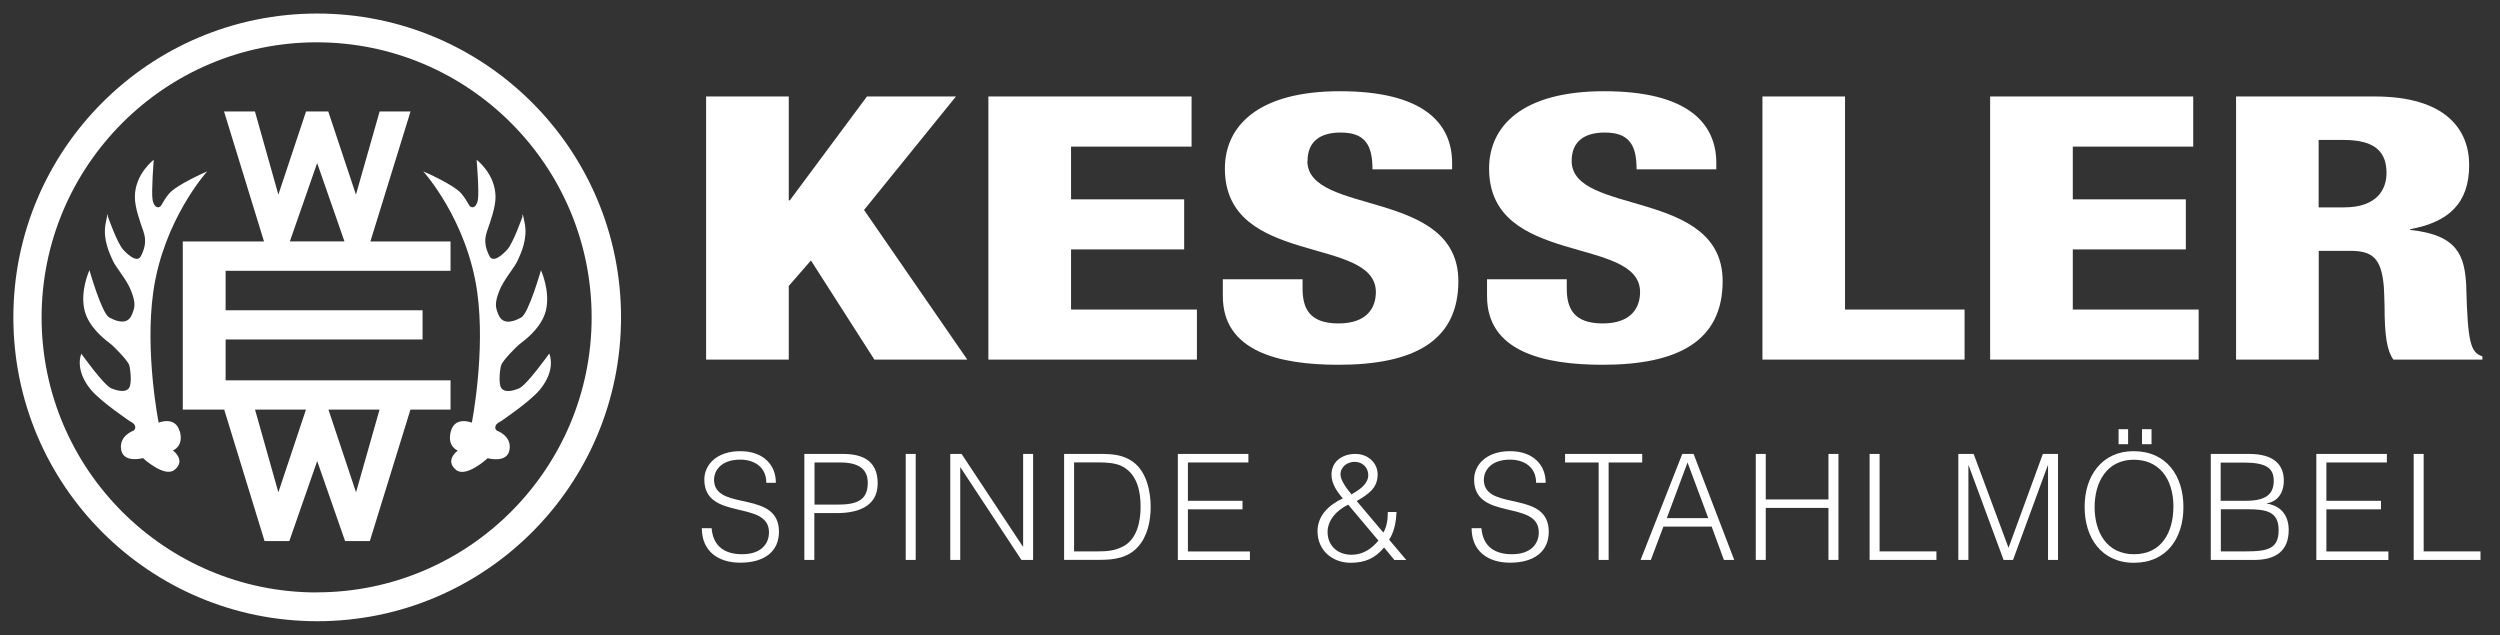
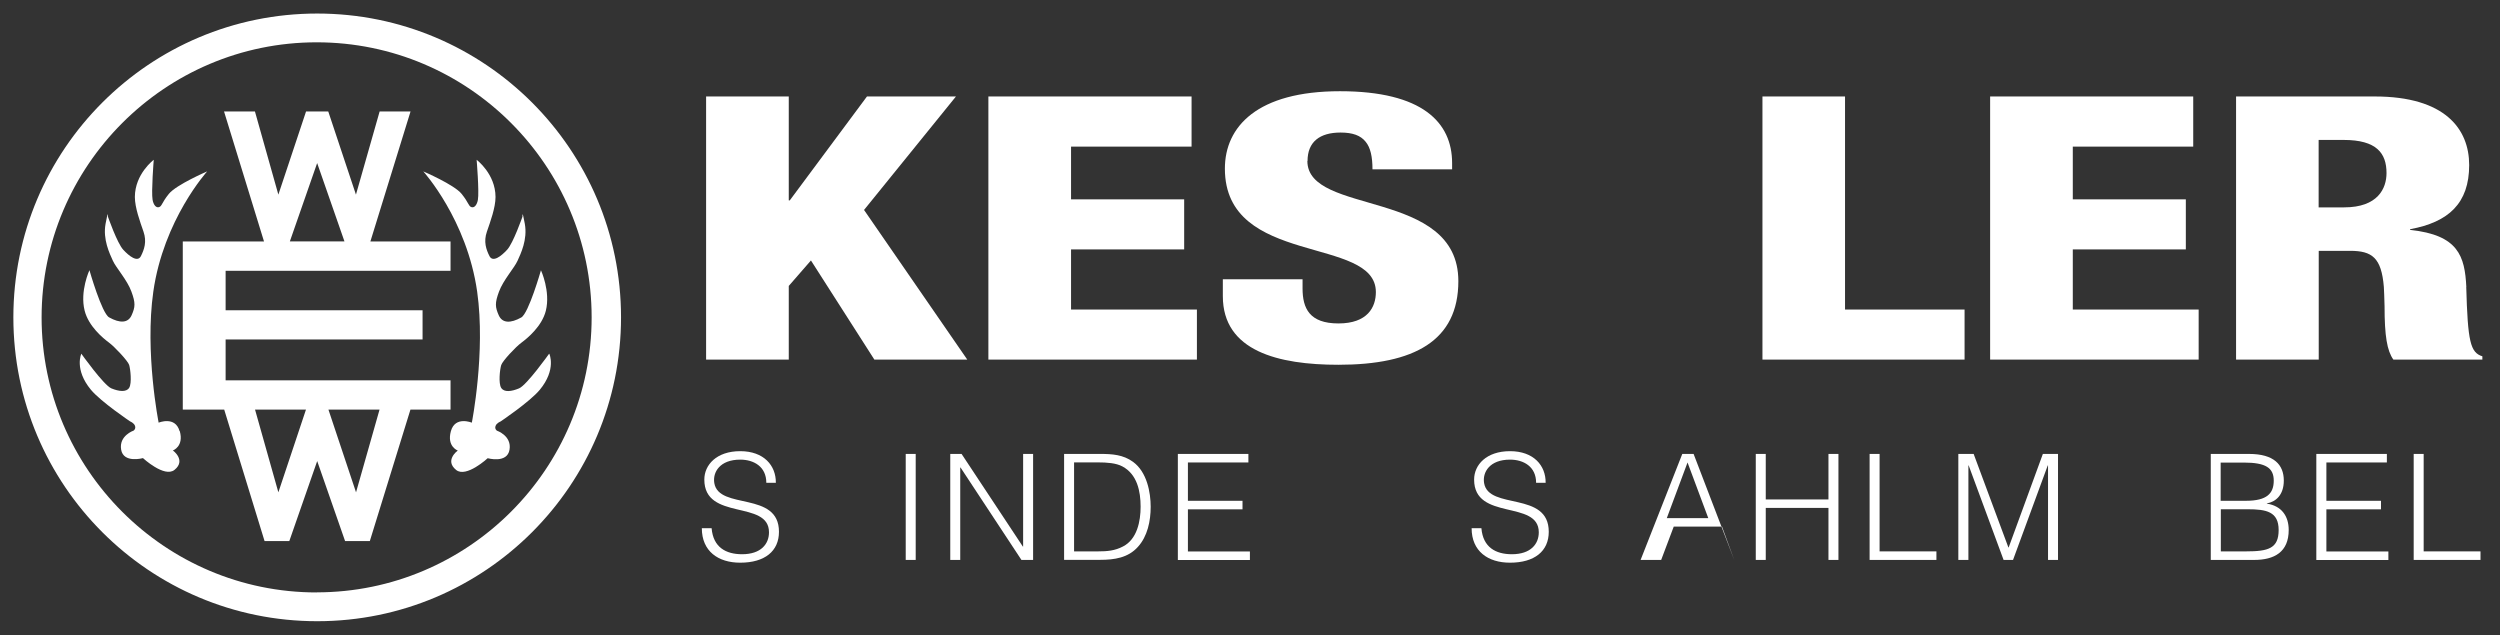
<svg xmlns="http://www.w3.org/2000/svg" id="a" data-name="Ebene 1" viewBox="0 0 280.66 71.32">
  <rect x="0" y="0" width="280.66" height="71.32" fill="#333333" stroke="none" />
  <defs>
    <style>
      .b {
        fill: #fff;
      }
    </style>
  </defs>
  <g>
    <path class="b" d="M61.64,39.72s-2.51,3.53-3.37,3.88c-.86.36-1.67.46-2-.05s-.15-2.11,0-2.57c.14-.45,1.63-2.05,2.28-2.52.65-.48,2.29-1.82,2.73-3.58.54-2.18-.55-4.54-.55-4.54,0,0-1.38,4.84-2.21,5.3-1.2.67-2.13.66-2.53-.25-.4-.91-.45-1.36.03-2.65.48-1.3,1.72-2.66,2.08-3.46.36-.8,1.14-2.38.82-4.15-.32-1.76-.26-.82-.26-.82,0,0-1.04,2.98-1.72,3.72-.68.74-1.61,1.46-1.99.72-.37-.74-.68-1.61-.29-2.74s.97-2.7.97-3.9c-.01-2.6-2.12-4.17-2.12-4.17,0,0,.3,3.61.14,4.5-.1.55-.39.93-.73.81-.34-.12-.27-.46-1.1-1.49-.83-1.03-4.3-2.52-4.3-2.52,0,0,4.9,5.4,6.05,13.51.96,6.8-.6,14.7-.6,14.7,0,0-1.87-.78-2.35.95s.77,2.18.77,2.18c0,0-1.52,1.1-.18,2.18,1.13.91,3.54-1.32,3.54-1.32,0,0,2.19.62,2.45-.95.27-1.57-1.41-2.14-1.41-2.14,0,0-.28-.18-.16-.52.11-.34.56-.51.56-.51,0,0,3.28-2.2,4.41-3.56,1.89-2.29,1.07-4.04,1.07-4.04" />
    <path class="b" d="M35.61,1.52C16.77,1.52,1.5,16.79,1.5,35.63s15.27,34.11,34.11,34.11,34.11-15.27,34.11-34.11S54.45,1.52,35.61,1.52M35.55,66.51c-17.03,0-30.88-13.85-30.88-30.87S18.52,4.75,35.55,4.75s30.87,13.85,30.87,30.88-13.85,30.87-30.87,30.87" />
    <path class="b" d="M50.58,27.11h-9l4.51-14.6h-3.47l-2.66,9.34-3.11-9.34h-2.49l-3.11,9.34-2.63-9.34h-3.47l4.49,14.6h-9.12v18.87h4.65l4.53,14.76h2.78l3.13-8.98,3.13,8.98h2.78l4.56-14.76h4.5v-3.28h-25.25v-4.59h22.11v-3.28h-22.11v-4.43h25.25v-1.46M35.61,18.32l3.06,8.78h-6.13l3.06-8.78ZM31.25,55.27l-2.62-9.29h5.72l-3.1,9.29ZM39.97,55.27l-3.1-9.29h5.74l-2.64,9.29Z" />
    <path class="b" d="M20.16,48.4c-.49-1.73-2.35-.95-2.35-.95,0,0-1.57-7.9-.6-14.7,1.15-8.11,6.05-13.51,6.05-13.51,0,0-3.46,1.49-4.3,2.52-.83,1.03-.76,1.37-1.1,1.49-.34.12-.63-.26-.73-.81-.16-.88.13-4.5.13-4.5,0,0-2.11,1.57-2.12,4.17,0,1.2.58,2.77.97,3.9.39,1.13.08,2-.29,2.74-.37.74-1.31.02-1.99-.72s-1.72-3.72-1.72-3.72c0,0,.06-.94-.26.82-.32,1.76.46,3.34.82,4.14.36.8,1.61,2.16,2.08,3.46.48,1.29.43,1.74.03,2.65-.4.91-1.33.92-2.53.25-.83-.46-2.21-5.3-2.21-5.3,0,0-1.09,2.36-.54,4.54.44,1.76,2.07,3.1,2.72,3.58.65.48,2.14,2.07,2.28,2.52.14.46.32,2.06,0,2.57-.33.51-1.14.41-2,.06-.86-.36-3.37-3.89-3.37-3.89,0,0-.82,1.75,1.07,4.04,1.13,1.36,4.41,3.56,4.41,3.56,0,0,.44.17.55.51.11.34-.16.52-.16.52,0,0-1.67.57-1.4,2.14.26,1.56,2.45.95,2.45.95,0,0,2.41,2.23,3.54,1.32,1.34-1.08-.18-2.18-.18-2.18,0,0,1.26-.45.77-2.18" />
  </g>
  <polygon class="b" points="107.32 10.83 97.33 10.83 88.66 22.5 88.55 22.5 88.55 10.83 79.27 10.83 79.27 40.37 88.55 40.37 88.55 32.1 91.04 29.24 98.16 40.37 108.59 40.37 97 23.57 107.32 10.83" />
  <polygon class="b" points="120.24 28 132.94 28 132.94 22.38 120.24 22.38 120.24 16.46 133.77 16.46 133.77 10.83 110.96 10.83 110.96 40.37 134.37 40.37 134.37 34.75 120.24 34.75 120.24 28" />
  <path class="b" d="M146.79,18.07c0-2.15,1.38-3.19,3.7-3.19,1.38,0,2.26.33,2.82,1.03.55.66.77,1.7.77,3.1h8.94v-.7c0-4.55-3.31-8.07-12.59-8.07s-12.92,3.97-12.92,8.69c0,11.05,16.95,7.49,16.95,13.86,0,1.7-.94,3.52-4.2,3.52s-4.03-1.7-4.03-3.93v-1.03h-8.95v1.9c0,6.17,6.24,7.7,12.97,7.7,8.51,0,13.47-2.69,13.47-9.39,0-10.43-16.95-7.32-16.95-13.49" />
-   <path class="b" d="M176.44,18.07c0-2.15,1.38-3.19,3.7-3.19,1.38,0,2.26.33,2.82,1.03.55.66.77,1.7.77,3.1h8.95v-.7c0-4.55-3.31-8.07-12.59-8.07s-12.92,3.97-12.92,8.69c0,11.05,16.95,7.49,16.95,13.86,0,1.7-.94,3.52-4.2,3.52s-4.03-1.7-4.03-3.93v-1.03h-8.95v1.9c0,6.17,6.24,7.7,12.98,7.7,8.5,0,13.47-2.69,13.47-9.39,0-10.43-16.95-7.32-16.95-13.49" />
  <polygon class="b" points="207.13 10.83 197.86 10.83 197.86 40.37 220.55 40.37 220.55 34.75 207.13 34.75 207.13 10.83" />
  <polygon class="b" points="232.7 28 245.39 28 245.39 22.38 232.7 22.38 232.7 16.46 246.22 16.46 246.22 10.83 223.42 10.83 223.42 40.37 246.83 40.37 246.83 34.75 232.7 34.75 232.7 28" />
  <path class="b" d="M276.88,32.22c-.17-3.46-.89-5.84-6.31-6.41v-.08c4.31-.79,6.63-2.9,6.63-7.2,0-4.05-2.71-7.7-10.6-7.7h-15.57v29.54h9.28v-12.21h3.53c2.46,0,3.51.77,3.78,4.05,0,0,.08,1.59.08,2.16,0,3.35.28,5.01.99,6h9.99v-.37c-1.35-.42-1.64-1.63-1.81-7.78M263.17,23.28h-2.87v-7.57h2.81c3.7,0,4.81,1.49,4.81,3.72,0,1.74-.99,3.85-4.75,3.85" />
  <g>
    <path class="b" d="M79.89,59.31c.18,2.13,1.6,2.91,3.42,2.91,2.13,0,3.02-1.16,3.02-2.46,0-3.69-7.26-1.24-7.26-5.92,0-1.65,1.37-3.19,4.03-3.19s4.02,1.62,4,3.55h-1.07c0-1.82-1.41-2.6-2.93-2.6-2.28,0-3.11,1.41-2.91,2.63.51,3.07,7.26.86,7.26,5.47,0,2.18-1.6,3.47-4.35,3.47-2.48,0-4.31-1.29-4.31-3.87h1.09Z" />
-     <path class="b" d="M90.3,62.86v-11.9h4.35c3.09,0,3.88,1.54,3.88,3.32,0,2.66-2.36,3.32-4.56,3.32h-2.55v5.26h-1.12ZM94.01,56.65c2.1,0,3.41-.43,3.41-2.45,0-1.49-.96-2.28-3.07-2.28h-2.91v4.73h2.58Z" />
    <path class="b" d="M101.68,62.86v-11.9h1.12v11.9h-1.12Z" />
    <path class="b" d="M107.83,52.48h-.03v10.38h-1.12v-11.9h1.27l6.88,10.4h.03v-10.4h1.12v11.9h-1.31l-6.84-10.38Z" />
    <path class="b" d="M119.46,62.86v-11.9h4.07c1.32,0,2.56.08,3.67.89,1.57,1.14,1.98,3.45,1.98,5.04s-.35,3.32-1.44,4.51c-1.09,1.22-2.64,1.45-4.22,1.45h-4.07ZM120.59,61.9h2.69c1.01,0,1.88-.07,2.79-.55,1.59-.81,1.98-2.84,1.98-4.46,0-1.74-.38-3.64-2.05-4.53-.71-.38-1.74-.45-2.73-.45h-2.69v9.98Z" />
    <path class="b" d="M132.23,62.86v-11.9h7.92v.96h-6.79v4.3h6.13v.96h-6.13v4.73h6.96v.96h-8.08Z" />
-     <path class="b" d="M155.3,59.79c.41-.69.5-1.5.5-2.31h.98c-.05,1.07-.23,2.18-.83,3.11l1.93,2.28h-1.34l-1.16-1.41c-1.02,1.24-2.17,1.72-3.75,1.72-2.07,0-3.72-1.41-3.72-3.54,0-1.79,1.32-2.98,2.84-3.69-.64-.74-1.27-1.62-1.27-2.66,0-1.5,1.22-2.33,2.68-2.33s2.5,1.04,2.5,2.3c0,1.59-1.11,2.25-2.35,2.99l2.99,3.54ZM151.35,56.66c-1.31.61-2.31,1.77-2.31,3.06,0,1.57,1.16,2.56,2.68,2.56,1.27,0,2.23-.64,3.03-1.59l-3.39-4.03ZM152.08,51.85c-.83,0-1.59.55-1.59,1.42,0,.71.81,1.72,1.24,2.23.66-.4,1.42-.83,1.75-1.57.4-.89-.17-2.08-1.41-2.08Z" />
    <path class="b" d="M166.31,59.31c.18,2.13,1.6,2.91,3.42,2.91,2.13,0,3.02-1.16,3.02-2.46,0-3.69-7.26-1.24-7.26-5.92,0-1.65,1.37-3.19,4.03-3.19s4.02,1.62,4,3.55h-1.07c0-1.82-1.41-2.6-2.93-2.6-2.28,0-3.11,1.41-2.91,2.63.51,3.07,7.26.86,7.26,5.47,0,2.18-1.6,3.47-4.35,3.47-2.48,0-4.31-1.29-4.31-3.87h1.09Z" />
-     <path class="b" d="M175.7,50.96h8.66v.96h-3.77v10.94h-1.12v-10.94h-3.77v-.96Z" />
-     <path class="b" d="M184.18,62.86l4.68-11.9h1.27l4.56,11.9h-1.16l-1.37-3.74h-5.42l-1.41,3.74h-1.16ZM187.12,58.17h4.66l-2.33-6.25-2.33,6.25Z" />
+     <path class="b" d="M184.18,62.86l4.68-11.9h1.27l4.56,11.9l-1.37-3.74h-5.42l-1.41,3.74h-1.16ZM187.12,58.17h4.66l-2.33-6.25-2.33,6.25Z" />
    <path class="b" d="M197.11,62.86v-11.9h1.12v5.11h7.04v-5.11h1.12v11.9h-1.12v-5.84h-7.04v5.84h-1.12Z" />
    <path class="b" d="M209.89,62.86v-11.9h1.12v10.94h6.38v.96h-7.5Z" />
    <path class="b" d="M219.85,62.86v-11.9h1.72l3.9,10.5h.03l3.84-10.5h1.7v11.9h-1.12v-10.61h-.03l-3.9,10.61h-1.06l-3.92-10.61h-.03v10.61h-1.12Z" />
-     <path class="b" d="M239.52,50.65c3.72,0,5.6,2.79,5.6,6.28s-1.88,6.25-5.55,6.25-5.54-2.83-5.54-6.25c-.02-3.47,1.93-6.28,5.49-6.28ZM244,56.93c0-3.31-1.7-5.32-4.45-5.32-3.06,0-4.4,2.56-4.4,5.32s1.32,5.29,4.43,5.29,4.41-2.51,4.41-5.29ZM237.84,48.18h1.07v1.69h-1.07v-1.69ZM240.47,48.18h1.07v1.69h-1.07v-1.69Z" />
    <path class="b" d="M248.19,62.86v-11.9h4.3c2.79,0,3.9,1.21,3.9,2.99,0,1.65-.94,2.4-1.9,2.56v.03c1.64.25,2.45,1.39,2.45,2.96,0,2.48-1.62,3.36-3.88,3.36h-4.86ZM249.31,56.22h2.84c2.35,0,3.11-.83,3.11-2.26s-.89-2.03-3.36-2.03h-2.6v4.3ZM249.31,61.9h2.86c2.48,0,3.64-.33,3.64-2.4s-1.39-2.33-3.5-2.33h-2.99v4.73Z" />
    <path class="b" d="M260.04,62.86v-11.9h7.92v.96h-6.79v4.3h6.13v.96h-6.13v4.73h6.96v.96h-8.08Z" />
    <path class="b" d="M270.97,62.86v-11.9h1.12v10.94h6.38v.96h-7.5Z" />
  </g>
</svg>